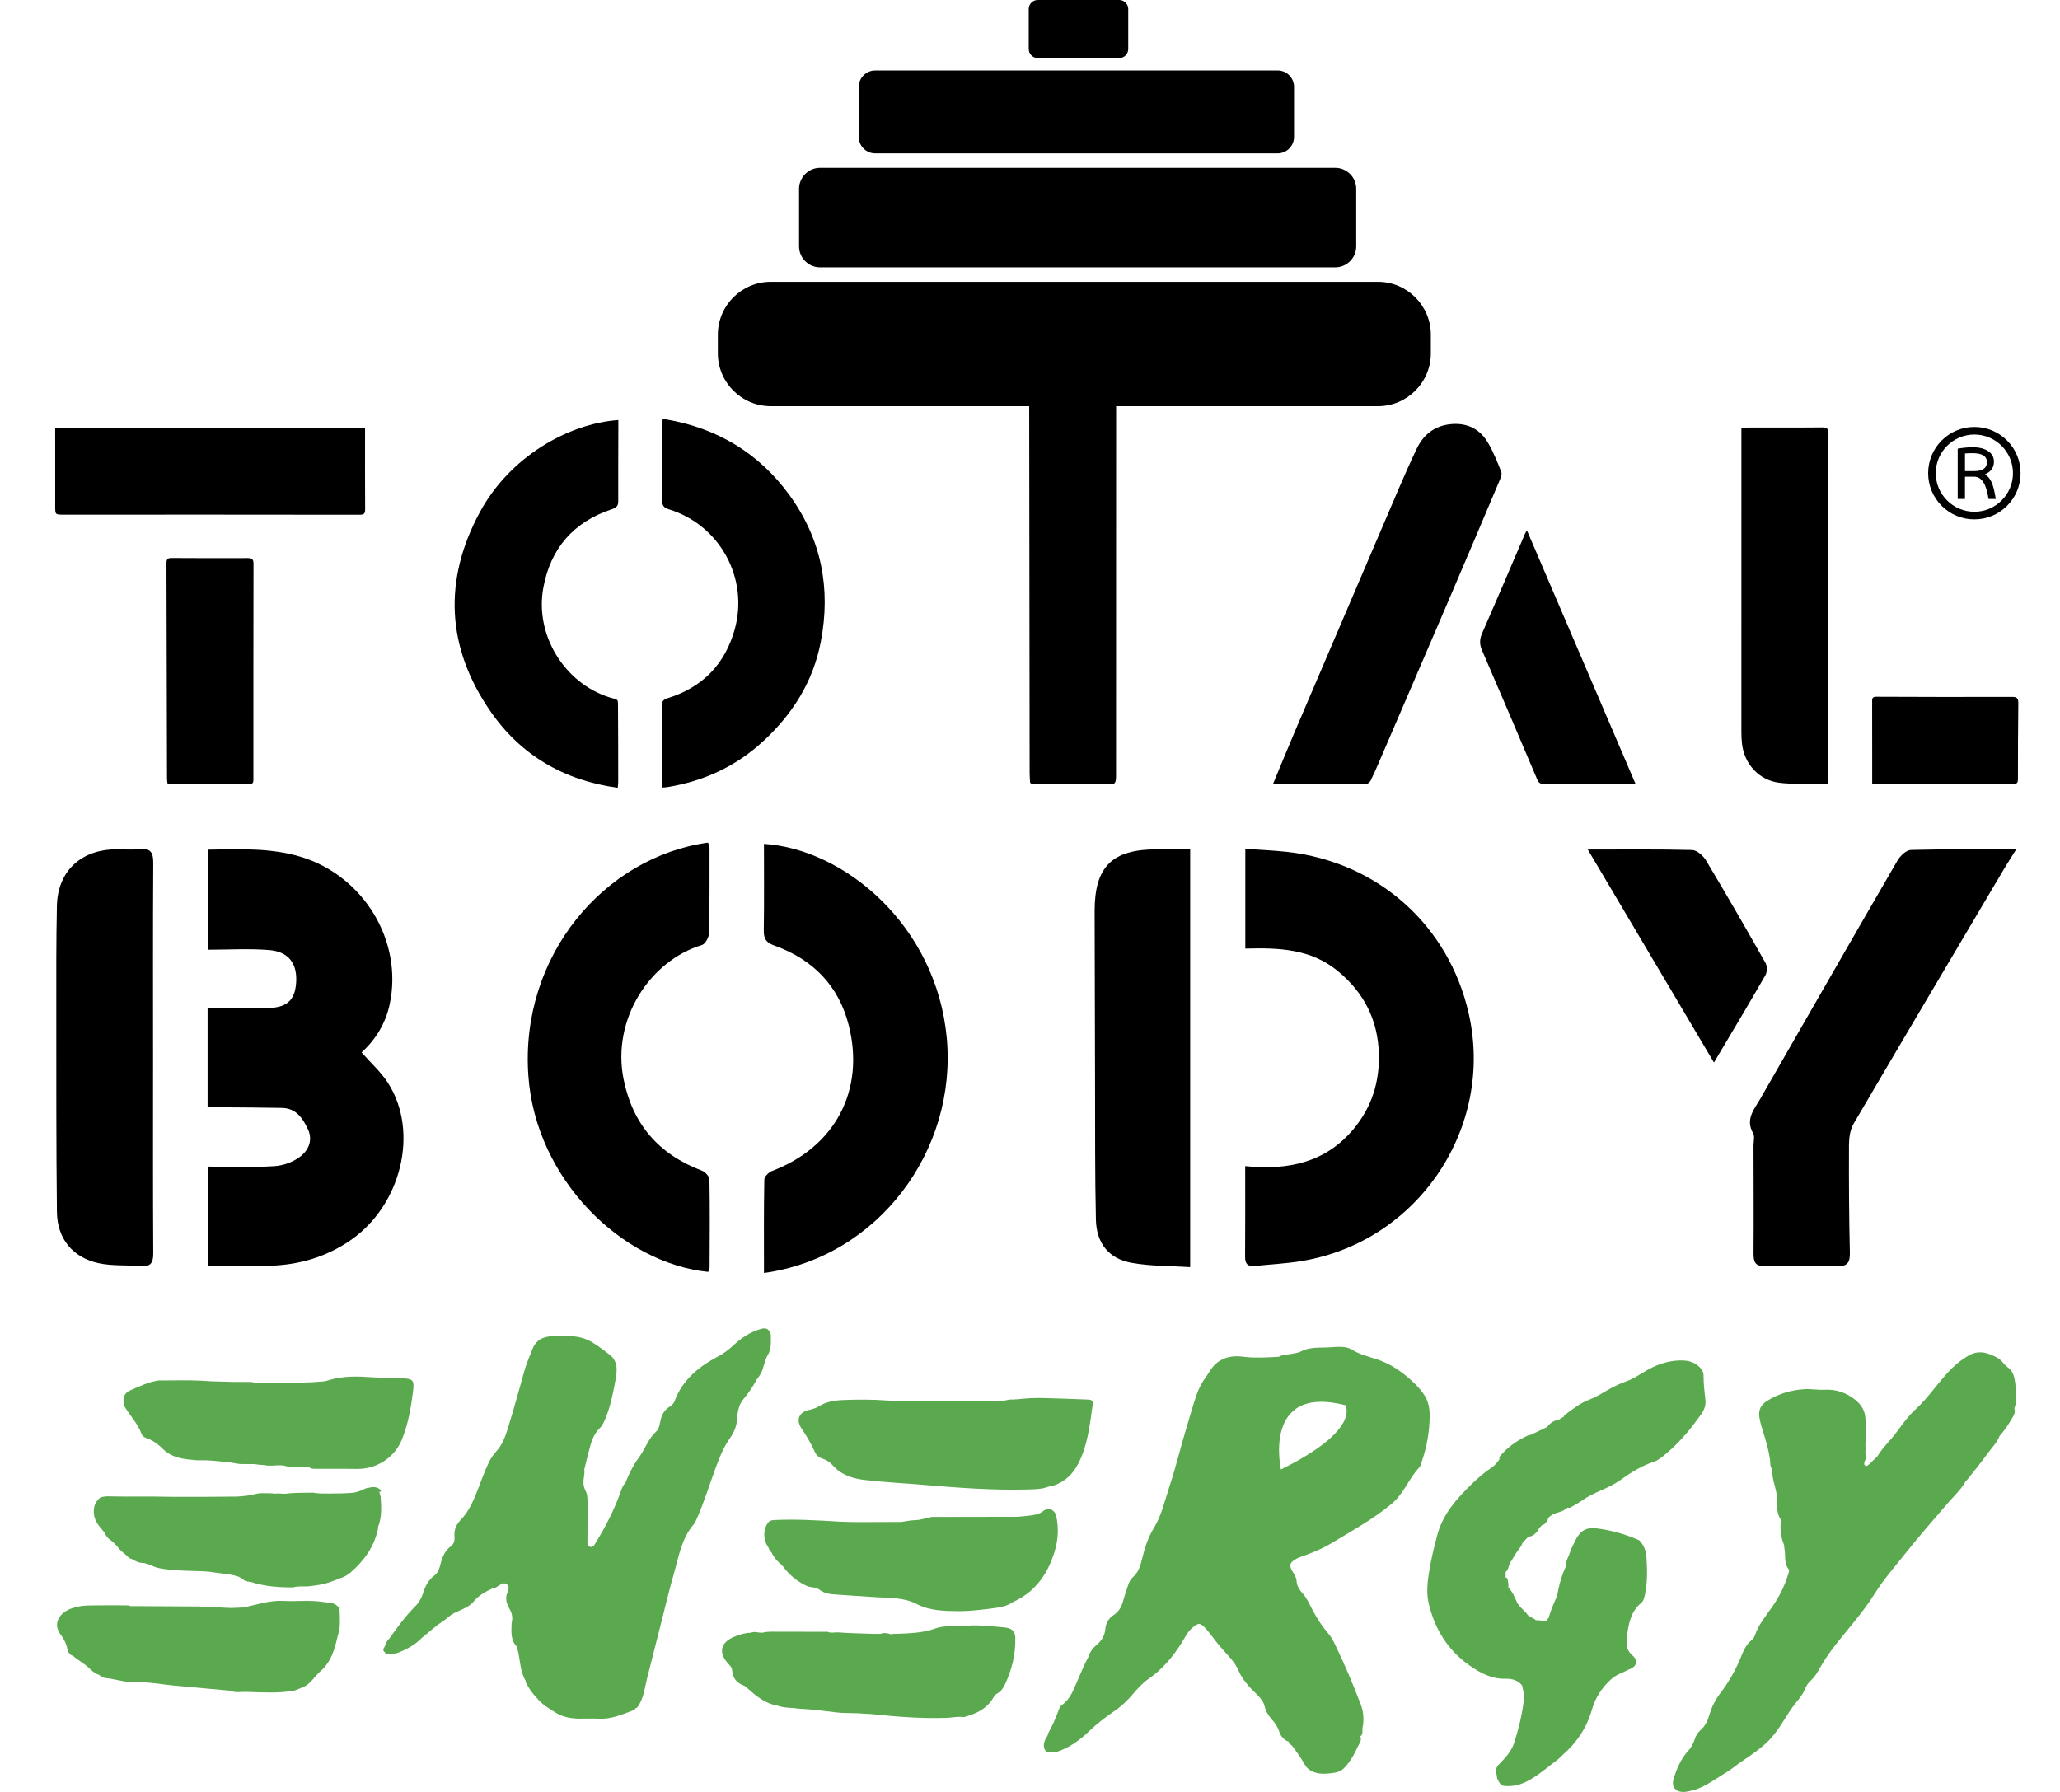
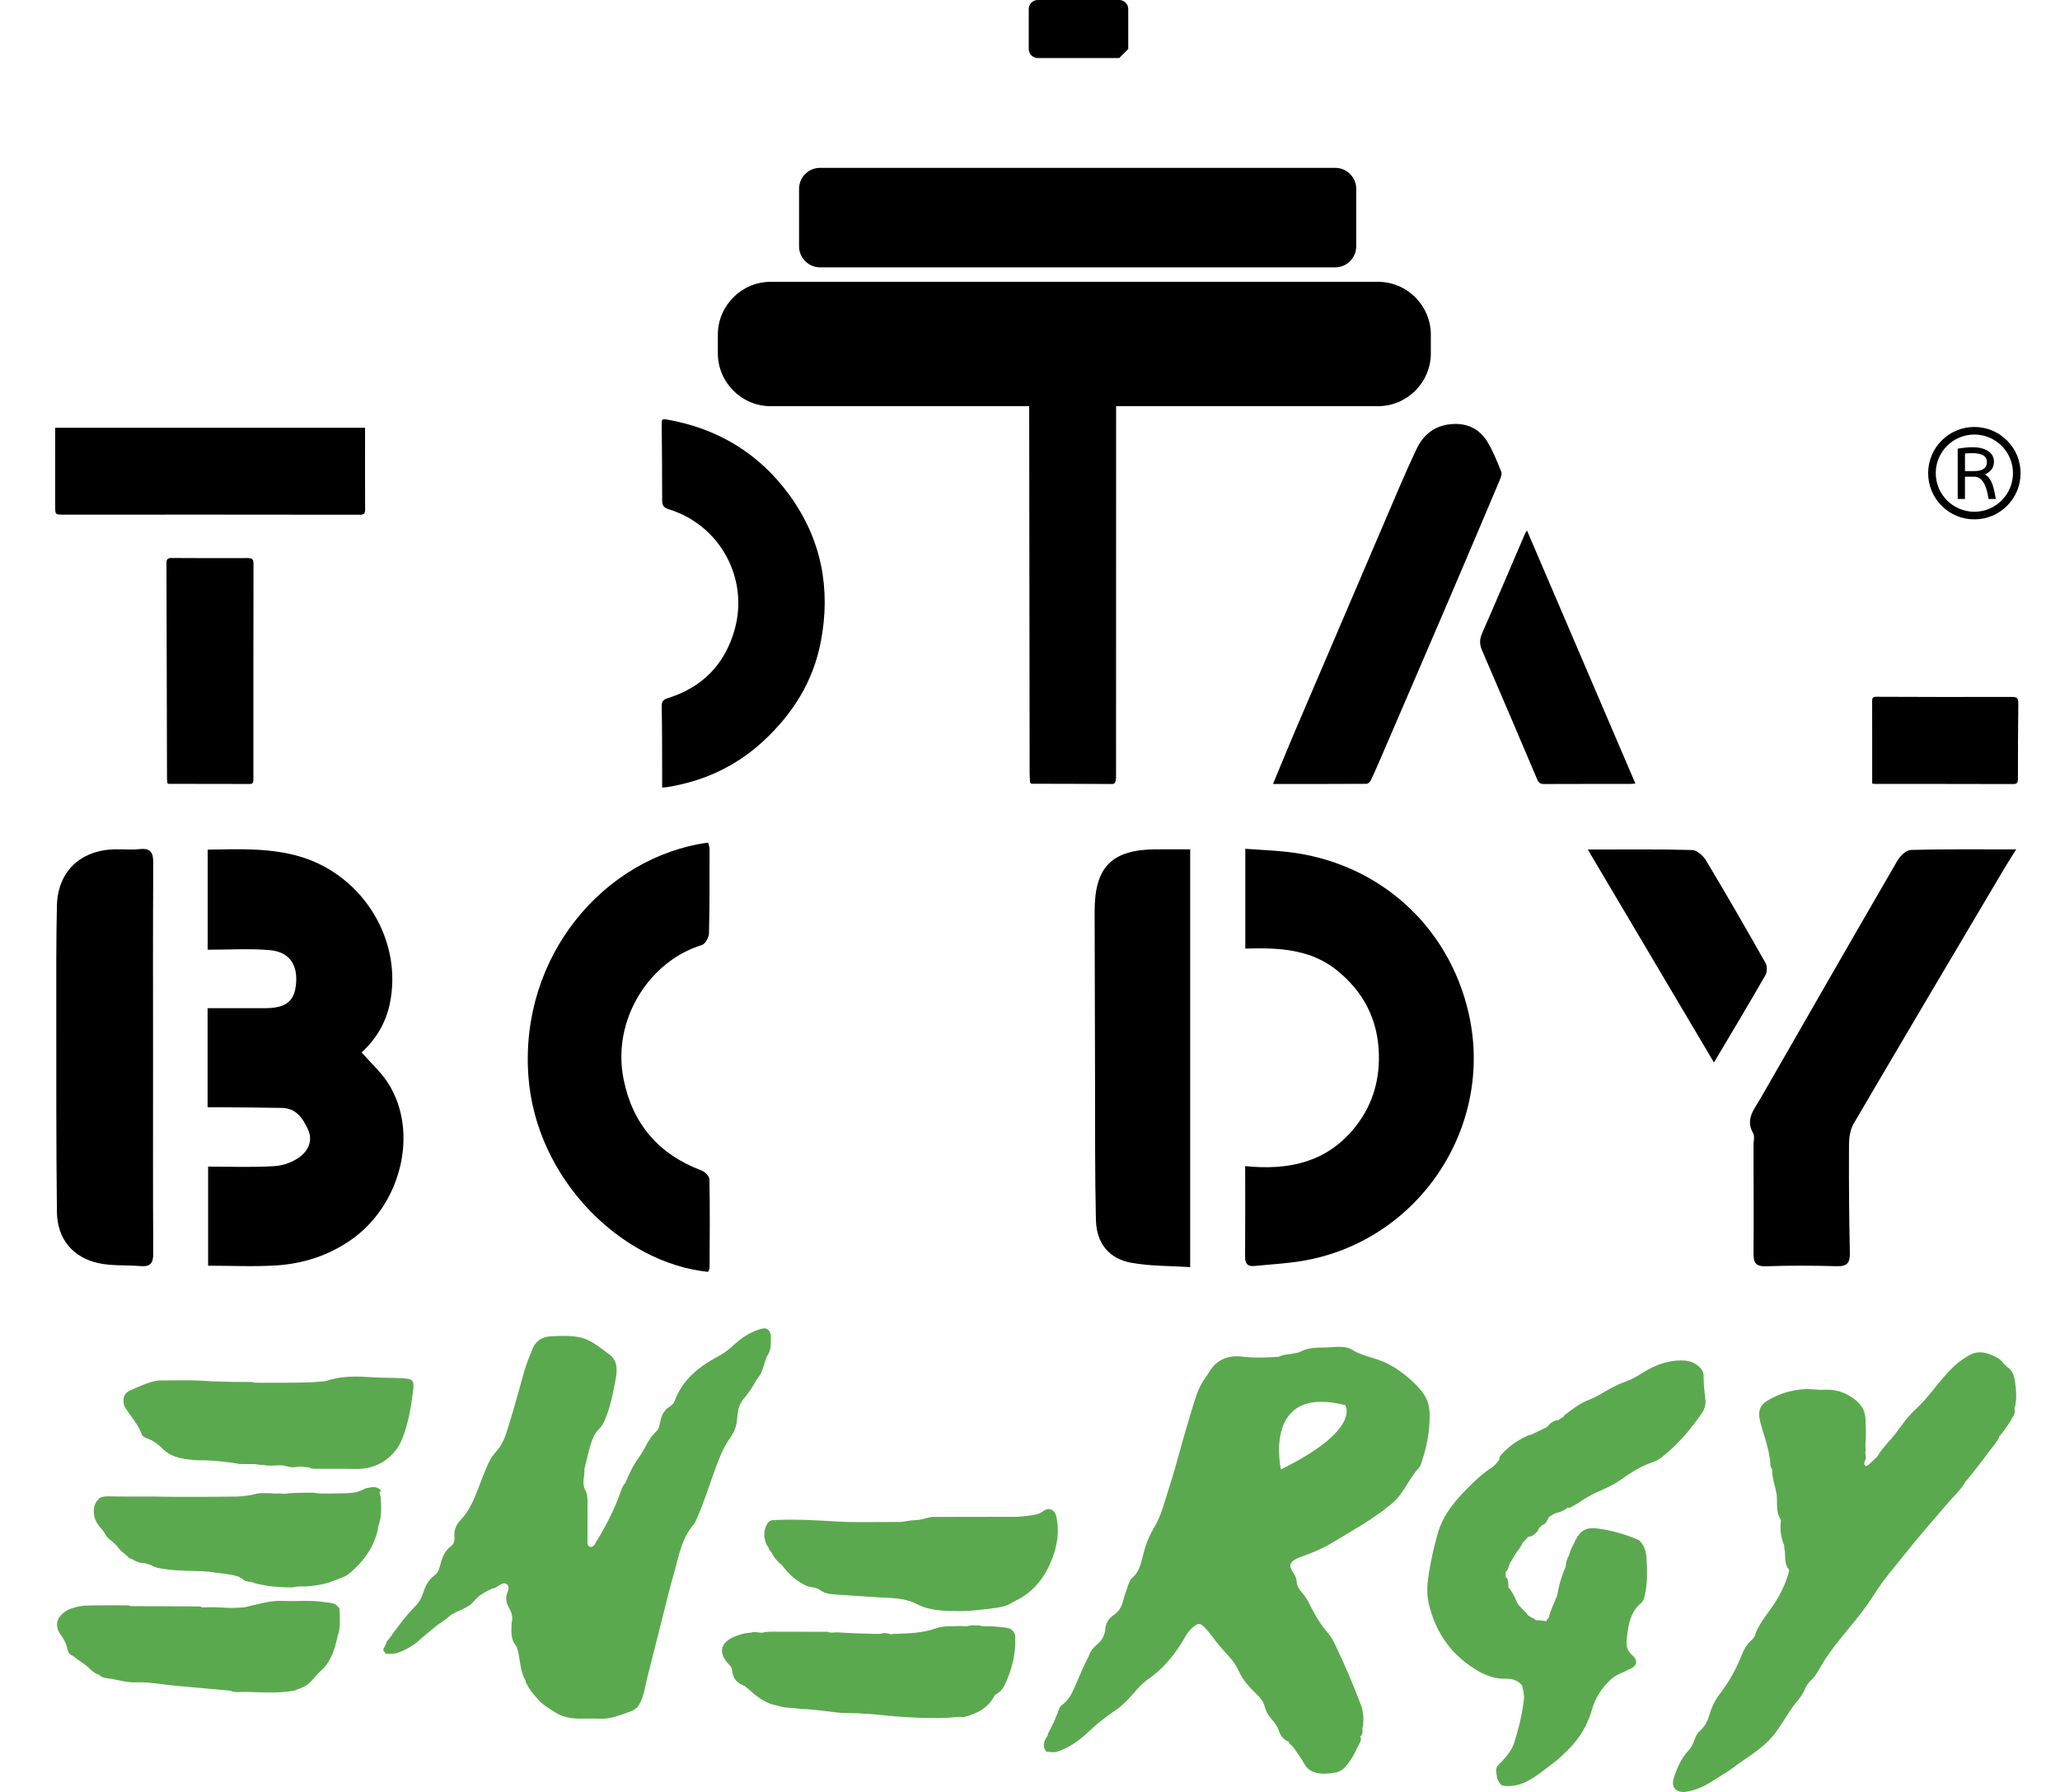
<svg xmlns="http://www.w3.org/2000/svg" id="Livello_1" x="0px" y="0px" viewBox="0 0 1177 1024" style="enable-background:new 0 0 1177 1024;" xml:space="preserve">
  <style type="text/css">	.st0{fill:#5BA94E;}</style>
  <g>
    <g>
      <path d="M118.67,485.51c18.59-0.32,35.97-1.06,53.03,4.05c36.05,10.81,58.77,48.25,50.91,84.48   c-2.36,10.86-7.97,19.99-16.01,27.33c5.29,6.05,11.16,11.28,15.22,17.67c17.68,27.83,7.47,69.58-21.49,89.63   c-12.74,8.82-27.11,13.41-42.35,14.41c-12.66,0.82-25.41,0.17-39.08,0.17c0-18.72,0-37.17,0-56.63c12.59,0,25.29,0.55,37.9-0.26   c5.22-0.33,11.12-2.5,15.14-5.77c4.21-3.42,6.95-8.95,4.02-15.26c-3.04-6.53-6.83-12.06-14.88-12.24   c-11.56-0.25-23.13-0.26-34.69-0.36c-2.52-0.02-5.05,0-7.78,0c0-19.1,0-37.41,0-56.64c11.35,0,22.12,0.01,32.88,0   c12.03-0.02,16.92-4,17.7-14.39c0.82-10.88-4.15-17.89-15.3-18.8c-11.46-0.94-23.06-0.21-35.23-0.21   C118.67,523.15,118.67,504.69,118.67,485.51z" />
      <path d="M711.45,666.35c24.43,2.48,45.93-1.95,61.99-21.29c10.26-12.36,14.78-26.63,14.4-42.59   c-0.47-19.65-8.61-35.48-23.73-47.81c-15.15-12.35-33.28-13.19-52.59-12.61c0-9.63,0-18.74,0-27.84c0-9.2,0-18.39,0-29.18   c8.2,0.59,16.06,0.9,23.85,1.76c51.82,5.72,92.38,41.89,103.81,92.43c14.73,65.1-28.87,130.11-94.95,141.28   c-9.04,1.53-18.26,1.97-27.39,2.91c-3.88,0.4-5.48-1.17-5.45-5.23C711.53,701.43,711.45,684.67,711.45,666.35z" />
-       <path d="M436.5,727.4c0-18.07-0.13-35.74,0.2-53.4c0.03-1.71,2.59-4.19,4.51-4.92c35.85-13.62,53.17-46,43.71-83.27   c-5.77-22.74-20.65-37.69-42.54-45.51c-4.67-1.67-6.07-3.87-5.99-8.62c0.26-16.48,0.1-32.96,0.1-49.48   c46.51,3.04,98.56,47.08,104.45,110.91C546.88,657.39,501.85,718.36,436.5,727.4z" />
      <path d="M404.62,726.78c-49.46-5.03-98.49-52.92-102.73-111.96c-4.94-68.84,43.6-125.24,102.69-133.34   c0.28,1.2,0.82,2.46,0.82,3.71c0,16.06,0.09,32.12-0.32,48.17c-0.06,2.33-2.14,6.08-4.05,6.66c-29.56,8.9-51.64,42.29-44.74,76.67   c5.16,25.73,20.18,43,44.72,52.24c1.88,0.71,4.3,3.3,4.34,5.05c0.3,16.76,0.16,33.52,0.08,50.29   C405.43,725.12,404.9,725.98,404.62,726.78z" />
      <path d="M680.02,485.32c0,79.69,0,158.43,0,238.73c-11.44-0.75-22.78-0.47-33.7-2.48c-12.82-2.36-19.85-11.21-20.16-24.55   c-0.6-25.94-0.41-51.89-0.49-77.84c-0.11-32.8-0.2-65.59-0.24-98.39c-0.04-25.57,9.93-35.47,35.59-35.47   C667.11,485.32,673.21,485.32,680.02,485.32z" />
      <path d="M87.45,605.13c0,37.05-0.11,74.11,0.11,111.16c0.03,5.67-1.79,7.65-7.32,7.18c-7.95-0.68-16.16,0.01-23.87-1.66   c-14.87-3.21-23.68-14-23.85-29.3c-0.44-38.23-0.34-76.47-0.36-114.7c-0.01-20.06-0.09-40.13,0.35-60.18   c0.42-19.24,13.01-31.56,32.32-32.28c4.95-0.18,9.96,0.39,14.86-0.14c6.5-0.71,7.91,2.04,7.87,8.04   C87.33,530.55,87.45,567.84,87.45,605.13z" />
      <path d="M907.2,485.44c21.01,0,40.3-0.24,59.58,0.27c2.75,0.07,6.34,3.23,7.95,5.92c11.62,19.4,22.92,38.99,34.04,58.68   c1,1.78,0.95,5.13-0.07,6.92c-9.48,16.5-19.27,32.81-29.41,49.91C955.43,566.86,931.75,526.88,907.2,485.44z" />
    </g>
    <path d="M1151.96,485.38c-2.81,4.51-4.93,7.76-6.9,11.09c-28.71,48.5-57.47,96.97-85.96,145.61c-2,3.42-2.64,8.06-2.66,12.14  c-0.1,20.54,0.03,41.08,0.5,61.61c0.14,5.87-1.58,7.88-7.56,7.71c-13.45-0.38-26.92-0.44-40.37,0.03  c-5.97,0.21-7.15-2.14-7.11-7.39c0.16-20.54,0.01-41.08-0.02-61.61c0-2.36,0.82-5.22-0.21-7c-4.61-8.01,0.61-13.65,4.11-19.75  c26.07-45.4,52.1-90.82,78.37-136.1c1.56-2.69,5.02-5.98,7.68-6.05C1111.33,485.14,1130.85,485.38,1151.96,485.38z" />
    <g>
      <path class="st0" d="M813.55,796.77c-1.92-2.86-4.27-5.33-6.78-7.63c-5.81-5.34-12.25-9.8-19.77-12.31   c-4.94-1.65-10.03-2.76-14.53-5.58c-2.07-1.3-4.5-1.6-6.95-1.64c-2.9-0.05-5.79,0.36-8.67,0.39c-4.73,0.04-9.4,0.04-13.72,2.32   c-1.17,0.62-2.48,0.75-3.75,1.06c-2.9,0.69-6,0.44-8.73,1.89c-0.12,0.14-0.24,0.15-0.38,0.03c-6.8,0.42-13.65,0.78-20.38-0.08   c-8-1.03-14.63,1.6-18.79,8.46c-0.68,1.11-1.39,2.2-2.17,3.26c-2.39,3.26-4.17,6.8-5.47,10.65c-1.83,5.42-3.34,10.93-5.01,16.39   c-3.59,11.69-6.37,23.61-10.21,35.22c-2.67,8.08-4.49,16.57-8.94,23.89c-3.37,5.53-5.25,11.4-6.74,17.56   c-0.97,4-2.11,7.93-5.48,10.8c-1.47,1.25-2.09,3.15-2.74,4.96c-1.08,3.02-1.99,6.1-2.88,9.18c-0.87,3.02-2.48,5.49-5.09,7.22   c-2.88,1.91-4.5,4.49-4.81,7.92c-0.31,3.57-1.81,6.47-4.58,8.81c-2.23,1.89-4.15,4.09-4.99,7.01c-2.54,4.55-4.36,9.42-6.5,14.15   c-2.2,4.88-3.89,10.12-8.59,13.45c-0.89,0.63-1.51,1.62-1.89,2.67c-1.73,4.8-3.78,9.46-6.28,13.92c0.1,0.42-0.13,0.84-0.34,1.26   c-2.25,3.03-2.92,7.07-0.23,9.06c0.32-0.02,0.65-0.02,0.98,0c0.05,0.01,0.11,0.02,0.16,0.03c1.4,0.21,2.8,0.15,4.2,0.07   c7.42-2.34,13.61-6.92,19.02-12.13c4.29-4.13,8.93-7.59,13.72-10.97c4.32-2.83,7.98-6.37,11.3-10.3c2.59-3.07,5.31-6.05,8.63-8.35   c7.72-5.35,13.65-12.3,18.67-20.15c1.88-2.94,3.27-6.21,5.92-8.66c3.84-3.56,5.06-3.57,8.53,0.42c2.57,2.95,4.77,6.18,7.27,9.19   c3.88,4.69,8.68,8.77,11.12,14.5c1.37,3.22,3.38,5.89,5.57,8.5c1.62,1.92,3.5,3.59,5.25,5.39c1.77,1.82,3.39,3.8,4,6.28   c0.7,2.81,1.97,5.23,3.91,7.34c2.04,2.23,3.69,4.65,4.62,7.64c0.64,2.07,2.24,3.76,4.16,4.98c0.28,0.07,0.57,0.13,0.86,0.15   c0.01,0.01,0.02,0.01,0.04,0.02c0.43,1.42,1.87,2.1,2.7,3.24c2.35,3.22,4.67,6.42,6.61,9.93c3.21,5.79,10.61,6.08,17.85,4.64   c2.39-0.47,4.24-1.81,5.89-3.76c2.81-3.32,4.9-7.04,6.62-10.93c0.8-1.81,2.63-3.67,1.37-6.05c0.09,0.03,0.2,0.04,0.33,0.05   c1.76-1.68,0.46-4.03,1.28-5.92c0.57-4.14,0.27-8.19-1.23-12.13c-4.34-11.44-9.1-22.71-14.41-33.73c-1.14-2.36-2.27-4.7-3.99-6.7   c-3.56-4.12-6.52-8.62-9.07-13.44c-1.74-3.27-3.17-6.78-5.65-9.56c-1.93-2.17-3.43-4.32-3.6-7.35c-0.1-1.79-1.09-3.42-2.08-4.95   c-2.39-3.73-1.93-5.48,1.99-7.64c0.97-0.54,2.02-0.89,3.06-1.26c5.58-1.98,11.06-4.16,16.2-7.17c5.71-3.35,11.38-6.78,17.03-10.22   c6.32-3.86,12.44-8.01,18.18-12.78c6.91-5.75,9.76-14.37,15.71-20.72c0.8-0.86,1.06-2.15,1.45-3.29   c2.89-8.5,4.49-17.18,4.54-26.22C816.89,804.45,816.04,800.48,813.55,796.77z M731.86,839.68c0,0-10.84-48.78,36.74-36.74   C768.6,802.94,778.23,816.79,731.86,839.68z" />
      <path class="st0" d="M80.88,819.38c0.51,1.39,1.82,2.07,3.19,2.55c3.67,1.31,6.63,3.67,9.35,6.38c5.46,5.12,12.42,5.56,19.33,6.15   c1.69,0.03,3.39-0.02,5.09,0c1.18,0.09,2.37,0.15,3.55,0.2c3.14,0.28,6.28,0.64,9.42,0.92c2.08,0.32,4.16,0.68,6.25,0.99   c1.76,0.01,3.52,0.03,5.28,0.04c0.97,0,1.94,0.01,2.9,0.01c1.95,0.25,3.89,0.5,5.85,0.6c0.35,0.09,0.71,0.15,1.07,0.18   c1.98,0.24,3.97,0.05,5.96-0.04c0.61,0,1.21-0.02,1.82-0.04c0.79,0.01,1.58,0.05,2.37,0.18c1.04,0.37,2.14,0.47,3.19,0.73   c2.96,0.74,5.94-0.79,8.88,0.16c0.76,0.01,1.51,0.02,2.27,0.03c1.17,1.05,2.61,0.88,4,0.89c7.67,0.08,15.35-0.06,23.02,0.07   c12.48,0.21,22.07-7.33,25.88-16.6c3.65-8.92,5.26-18.27,6.44-27.72c0.83-6.68-0.02-7.2-6.8-7.55   c-5.56-0.29-11.14-0.12-16.68-0.52c-8.03-0.58-15.98-0.78-23.82,1.41c-1.21,0.43-2.44,0.73-3.69,0.94   c-2.2,0.18-4.4,0.36-6.61,0.51c-0.82,0.02-1.64,0.04-2.46,0.07c-8.87,0.31-17.76,0.19-26.64,0.21c-1.34-0.01-2.69-0.03-4.03-0.03   c-0.38,0-0.75-0.25-1.12-0.39c-3.61-0.02-7.23-0.04-10.84-0.06c-3.95-0.09-7.89-0.21-11.84-0.32c-2.35-0.16-4.71-0.31-7.06-0.41   c-7.91-0.34-15.84-0.08-23.77-0.09c-5.69,0.78-10.82,3.31-15.96,5.54c-4.07,1.76-4.85,4.82-3.61,9.24   C74.28,808.89,78.68,813.44,80.88,819.38z" />
      <path class="st0" d="M969.56,811.43c2.14-2.94,4.73-5.77,4.9-9.75c0-0.36,0-0.72-0.01-1.08c-0.55-4.95-1.11-9.89-1.12-14.88   c0-1.63-0.85-3.07-2.01-4.26c-2.5-2.57-5.58-3.82-9.11-4.02c-6.25-0.36-12.08,1.11-17.74,3.73c-5.38,2.49-10.06,6.39-15.64,8.3   c-5.2,1.78-9.8,4.52-14.46,7.24c-1.91,1.11-3.84,2.14-5.92,2.91c-5.53,2.03-10.07,5.66-14.7,9.14c-0.1,0.34-0.24,0.64-0.38,0.92   c-1.07,0.42-2.02,1.03-2.86,1.82c-0.2,0.01-0.4,0.01-0.61-0.01c-2.21,0.35-3.92,1.52-5.35,3.17c-0.12,0.23-0.29,0.47-0.48,0.71   c-3.17,1.52-6.34,3.04-9.51,4.56c-0.28,0.02-0.56,0.02-0.81,0c-6.48,2.86-12.21,6.75-16.77,12.24c-0.32,0.39-0.33,0.92-0.28,1.43   c0.02,0.07,0.04,0.14,0.06,0.21c-1.26,1.93-2.77,3.69-4.67,4.94c-3.96,2.6-7.5,5.67-10.88,8.95   c-8.61,8.36-16.63,17.12-19.92,29.13c-1.94,7.05-3.6,14.15-4.76,21.37c-0.96,5.97-1.63,11.99-0.26,17.89   c3.41,14.66,10.88,26.82,23.33,35.57c6.18,4.35,12.73,7.84,20.71,7.61c3.55-0.1,6.96,0.84,9.37,3.85c0.5,2.63,1.34,5.12,1.02,7.95   c-0.97,8.59-3.03,16.91-5.66,25.11c-1.7,4.82-5.08,8.44-8.57,11.97c0,0,0,0,0,0c0,0,0,0,0,0c-2.15,1.93-1.75,4.33-1.22,6.75   c-0.02,1.67,0.97,2.9,1.78,4.22c1.09,1.53,2.75,1.44,4.33,1.48c4.95,0.12,9.33-1.51,13.56-4.06c5.49-3.3,10.28-7.51,15.38-11.31   c0.87-0.83,1.71-1.69,2.61-2.48c8.06-7.07,13.74-15.54,16.72-26.01c1.9-6.66,5.63-12.44,10.98-17.26   c3.04-2.74,6.71-3.64,10.01-5.51c0,0,0,0,0,0c0,0,0,0,0,0c4.52-1.49,5.6-4.97,2.13-8c-2.93-2.56-3.83-5.44-3.25-9.07   c0.13-0.79,0.06-1.61,0.16-2.4c0.88-6.94,2.18-13.66,8.01-18.51c1.48-1.23,1.85-3.26,2.25-5.15c1.45-6.95,1.24-13.96,0.8-20.97   c-0.23-3.69-1.48-7.04-4.16-9.73c-7.81-3.45-15.95-5.77-24.42-6.79c-5.7-0.69-9.12,1.25-11.73,6.28   c-1.01,1.94-1.92,3.94-2.87,5.91c-0.41,1.15-0.81,2.3-1.22,3.45c-1.01,1.94-1.63,3.99-1.79,6.18c0.08,0.18,0.05,0.34-0.11,0.46   c-2.26,5.08-3.76,10.37-4.67,15.84c0.08,0.17,0.04,0.3-0.11,0.41c-1.76,4.14-3.63,8.24-4.81,12.6l-0.02,0.04   c-0.47,0.61-1.24,1.06-1.31,1.9c0-0.01-0.01-0.01-0.01-0.01c-1.97-0.43-3.98-0.49-5.98-0.62c-1.62-1.58-4.25-1.79-5.38-4.01   c-1.88-2.02-4.1-3.74-5.42-6.25l0.02,0.03c-1.32-2.98-2.61-5.98-4.81-8.45l0.01,0.01c-0.06-0.14-0.12-0.22-0.2-0.24   c0.41-1.53-0.19-2.98-0.37-4.47c-0.1-0.28-0.23-0.54-0.42-0.78c-0.22-0.12-0.45-0.16-0.69-0.1c0-1.09,0.01-2.18,0.01-3.27   c0.04-0.02,0.07-0.05,0.11-0.07c1.89-1.66,1.56-4.45,3.17-6.26c0.43-0.72,0.86-1.44,1.28-2.16c1.3-2.55,3.33-4.6,4.69-7.11   c0.09-0.32,0.2-0.64,0.31-0.94c1.09-1.16,2.19-2.33,3.28-3.49c0.17-0.06,0.34-0.13,0.53-0.18c1.5-0.06,2.61-0.88,3.64-1.84   c0.92-0.85,1.69-1.81,2.11-3.01c0.6-0.61,1.2-1.21,1.81-1.82c1.08-0.01,1.6-0.82,2.2-1.52c0.49-0.78,0.99-1.55,1.31-2.42   c0.1-0.18,0.22-0.35,0.33-0.52c1.53-1.29,3.27-2.16,5.27-2.67c1.99-0.51,3.86-1.41,5.43-2.82c0.06,0.06,0.12,0.11,0.18,0.14   c1.59,0.28,2.56-1.05,3.85-1.52c1.47-0.86,2.92-1.77,4.31-2.74c6.76-4.75,14.96-6.73,21.73-11.57c5.92-4.24,12.1-8.17,19.18-10.47   c2.43-0.79,4.48-2.56,6.52-4.24C958.37,825.31,964.31,818.67,969.56,811.43z" />
      <path class="st0" d="M217.46,855.09c-0.01-0.14-0.09-0.27-0.21-0.4c-0.01-0.12-0.02-0.24-0.03-0.36c-0.05-0.51-0.19-1-0.41-1.46   c-0.07-0.1-0.14-0.19-0.2-0.28c0.5-0.28,1.56-0.18,0.82-1.12c-1.35-1.7-4.2-2.14-6.57-1.33c-0.61,0.06-1.23,0.17-1.88,0.34   c-2.45,1.25-4.96,2.29-7.73,2.55c-2.13,0.16-4.25,0.27-6.38,0.33c-1.95-0.04-3.9,0.03-5.84,0.08c-2.12,0-4.25-0.02-6.37-0.05   c-1.23-0.08-2.46-0.22-3.68-0.45c-5.41,0.11-10.84-0.11-16.22,0.65c0,0,0,0,0,0c0,0,0,0,0,0c-1.41-0.07-2.82-0.14-4.23-0.21   c-0.19,0.03-0.37,0.05-0.56,0.08c-0.19,0.01-0.39,0.02-0.59,0.02c-0.67-0.04-1.35-0.09-2.02-0.15c-1.2-0.11-2.4-0.12-3.58-0.06   c-1.97-0.09-3.91-0.07-5.77,0.42c-3.5,0.94-7.02,1.27-10.55,1.48c-12.21,0.17-24.43,0.18-36.65,0.15   c-7.68-0.18-15.37-0.22-23.04-0.15c-4.76,0.04-9.52-0.07-14.28-0.13c-0.89-0.01-1.72,0.06-2.49,0.26   c-1.23,0.1-2.15,0.58-2.74,1.49c-0.21,0.2-0.42,0.43-0.62,0.67c-0.99,1.04-1.47,2.33-1.81,3.69c-0.86,4.52,0.51,8.35,3.52,11.72   c1.11,1.24,2.19,2.54,2.96,4.05c1.06,2.37,3.57,3.3,5.14,5.17c0.49,0.46,0.97,0.94,1.45,1.41c1.29,1.89,2.95,3.4,4.77,4.76   c0.66,0.64,1.33,1.27,2.01,1.88c0.26,0.17,0.52,0.33,0.81,0.46c0.3,0.1,0.61,0.2,0.91,0.29c2.06,1.34,4.28,2.31,6.91,2.26   c0.03,0,0.06,0,0.09,0c1.27,0.4,2.55,0.8,3.82,1.18c3.36,1.96,7.2,2.17,10.94,2.65c1.5,0.19,3,0.3,4.5,0.36   c5.8,0.41,11.66,0.29,17.47,0.73c0.16,0.02,0.32,0.04,0.47,0.07c2.49,0.42,5.01,0.67,7.52,0.98c0.77,0.11,1.54,0.21,2.31,0.3   c2.13,0.31,4.25,0.7,6.32,1.33c1.12,0.43,2.19,1.02,3.2,1.85c0.7,0.57,1.49,0.94,2.39,1.06c0.92,0.13,1.83,0.3,2.73,0.49   c0.63,0.24,1.27,0.47,1.92,0.64c6.3,1.66,12.74,2.22,19.24,2.28c0.77-0.01,1.54-0.01,2.31-0.02c0.91-0.27,1.83-0.4,2.75-0.47   c0.56-0.01,1.12-0.03,1.69-0.06c1.58-0.01,3.17,0.07,4.75-0.11c4.7-0.53,9.33-1.23,13.64-3.03c1.31-0.45,2.62-0.94,3.92-1.51   c2.26-0.64,4.25-1.81,5.99-3.31c7.67-6.62,13.38-14.51,15.61-24.59c0.12-0.53,0.11-1.09,0.18-1.63   C218.25,866.81,217.86,860.94,217.46,855.09z" />
      <path class="st0" d="M421.15,810.85c0.27-4.16,0.91-8.22,3.74-11.52c3.03-3.51,5.47-7.4,7.7-11.43c0.9-0.96,1.54-2.07,2.17-3.23   c1.79-3.28,1.96-7.22,3.89-10.33c2.36-3.81,1.69-7.8,1.72-11.81c-1.02-3.18-2.49-4.04-5.77-3.11c-6.11,1.74-11.24,5.26-15.79,9.52   c-2.6,2.43-5.33,4.44-8.46,6.11c-10.92,5.81-20.29,13.21-24.82,25.32c-0.54,1.43-1.51,2.62-2.85,3.4   c-2.67,1.55-4.16,3.92-5.03,6.82c-0.75,2.48-0.72,5.56-2.61,7.28c-4.65,4.2-6.45,10.13-9.94,14.88c-3.4,4.64-5.74,9.51-7.83,14.68   c-1.25,1.23-1.9,2.84-2.45,4.42c-3.61,10.39-8.58,20.11-14.33,29.46c-0.81,1.31-1.43,2.97-3.22,2.6c-1.92-0.4-1.62-2.28-1.62-3.75   c0-7.12,0.05-14.25,0.04-21.37c0-2.41-0.02-4.86-1.19-7.05c-1.3-2.44-1.31-5.01-0.89-7.61c0.24-1.49,0.43-2.97,0.24-4.48   c0,0,0,0,0,0c0.77-3.11,1.49-6.23,2.31-9.33c1.36-5.12,2.42-10.35,6.54-14.26c1.12-1.06,1.92-2.57,2.57-4.01   c3.28-7.26,4.81-15.05,6.27-22.8c1.07-5.7,1.99-11.69-4.02-15.75c-1.15-0.78-2.2-1.72-3.33-2.54c-3.63-2.66-7.35-5.29-11.7-6.48   c-5.45-1.49-11.1-1.12-16.71-0.95c-5.48,0.16-9.55,2.15-11.67,7.61c-1.56,4.01-3.3,7.96-4.47,12.11   c-2.87,10.11-5.58,20.27-8.68,30.31c-1.67,5.42-3.18,11.06-7.09,15.43c-1.83,2.05-3.4,4.19-4.57,6.64   c-2.41,5.07-4.29,10.36-6.32,15.59c-2.43,6.26-5.06,12.45-9.84,17.4c-2.5,2.58-3.75,5.57-3.48,9.24c0.15,2.11-0.05,4.21-2.02,5.68   c-3.3,2.47-4.88,5.97-5.86,9.86c-0.64,2.52-1.29,5.19-3.52,6.82c-3.52,2.57-5.3,6.15-6.54,10.15c-0.87,2.81-2.29,5.31-4.38,7.41   c-5.7,5.71-10.39,12.22-15.07,18.74c-0.96,0.77-1.46,1.82-1.78,2.97c0,0,0,0,0,0c0,0,0,0,0,0c-0.33,0.66-0.66,1.31-1,1.97   c-0.66,0.81-0.58,1.63-0.02,2.45c0.16,0,0.31-0.01,0.47-0.01c-0.15,0.92,0.62,1.12,1.22,1.12c2.08-0.03,4.16,0.16,6.23-0.62   c5.12-1.94,9.8-4.52,13.63-8.49c3.05-2.52,6.11-5.05,9.16-7.57c0,0,0,0,0,0c2.75-1.6,5.17-3.64,7.64-5.62   c4.21-2.69,9.46-3.55,12.88-7.67c2.83-3.42,6.66-5.57,10.67-7.38c0,0,0,0,0,0c0,0,0,0,0,0c1.52,0.03,2.59-1.01,3.74-1.72   c1.45-0.89,2.99-1.75,4.44-0.67c1.63,1.22,1.06,3.13,0.38,4.67c-1.52,3.43-0.39,6.64,1.21,9.44c1.58,2.75,1.9,5.32,1.14,8.22   c0,0,0.02-0.01,0.02-0.01c-0.1,4.66-0.71,9.43,2.9,13.28c0,0,0,0,0,0c2.17,6.25,1.53,13.21,4.9,19.15   c0.66,0.36-0.2,1.66,0.74,1.85c1.38,3.21,3.53,5.89,5.9,8.41l0,0c2.86,3.59,6.77,5.87,10.55,8.26c4.23,2.68,9.01,3.49,13.96,3.51   c3.71,0.01,7.42-0.15,11.12,0.04c6.51,0.33,12.33-2.11,18.21-4.31c0.88-0.33,2.09-0.63,2.58-1.7c0.01,0,0.02,0,0.02,0   c0.29-0.02,0.56-0.11,0.8-0.28c3.79-4.88,4.29-10.98,5.69-16.61c2.7-10.79,5.49-21.55,8.2-32.33c2.29-9.13,4.47-18.3,7.07-27.34   c2.83-9.84,4.34-20.26,11.41-28.44c0.77-0.88,1.22-2.07,1.71-3.16c4.22-9.44,7.22-19.34,10.78-29.02   c2.15-5.84,4.43-11.7,8.01-16.76C419.37,818.61,420.88,815.05,421.15,810.85z M324.49,964.02c-0.14-0.07-0.28-0.16-0.4-0.29   C324.21,963.84,324.35,963.93,324.49,964.02z M294.57,936.66c0.03-0.01,0.06-0.02,0.09-0.04c-0.01,0.02-0.02,0.05-0.03,0.07   c0,0,0,0,0,0c0,0,0,0,0,0C294.61,936.69,294.59,936.67,294.57,936.66z" />
      <path class="st0" d="M1151.32,789.58c-0.46-3.22-1.36-6.48-4.45-8.45c-0.65-0.6-1.29-1.19-1.93-1.79c0,0,0,0,0,0c0,0,0,0,0,0   c-1.99-3.02-5.24-4.38-8.32-5.56c-3.88-1.5-7.91-1.49-11.83,0.8c-3.41,1.98-6.47,4.29-9.28,7.03   c-7.68,7.47-13.29,16.75-21.29,23.97c-6.1,5.51-9.96,13-15.7,18.88c-2.06,2.54-4.3,4.95-5.91,7.83c0,0,0,0,0,0   c-1.37,1.31-2.75,2.61-4.12,3.92c-0.71,0.68-1.45,1.55-2.41,1.53c-1.38-0.82-0.98-1.89-0.52-3.08c1.27-1.93-0.37-4.08,0.45-6.04   c-0.25-1.89-0.25-3.78,0-5.68c0.25-3.97-0.04-7.92-0.15-11.88c-0.13-4.94-2.34-8.38-5.91-11.23c-5.1-4.06-10.89-6.05-17.49-5.7   c-3.78,0.2-7.63-0.54-11.35-0.33c-7.66,0.42-14.98,2.65-21.57,6.75c-3.48,2.16-5,5.31-4.28,9.47c0.45,2.57,1.1,5.07,1.91,7.55   c1.77,5.41,3.33,10.88,4.17,16.55c0.27,1.82-0.25,3.88,1.22,5.44l-0.01,0.02c-0.07,1.3,0.08,2.57,0.25,3.86   c0.54,4.19,2.31,8.14,2.46,12.37c0.15,4.19-0.38,8.46,2.02,12.28c0.21,0.33,0.28,0.77,0.23,1.17c-0.55,4.65-0.01,9.14,1.79,13.48   c0.27,0.64,0.08,1.41,0.23,2.08c0.88,3.93-0.43,8.3,2.43,11.84c0.54,0.67,0.16,1.48-0.07,2.28c-1.84,6.32-4.63,12.15-8.25,17.65   c-3.9,5.92-8.81,11.24-11.07,18.18c-0.37,1.13-1.32,2.02-2.22,2.82c-2.38,2.14-3.87,4.81-5.03,7.75   c-3.1,7.89-7.11,15.29-12.28,22.02c-2.85,3.72-4.96,7.76-6.26,12.25c-1.02,3.52-2.47,6.78-5.35,9.23   c-1.49,1.26-2.39,2.92-3.04,4.76c-0.84,2.37-1.83,4.7-3.57,6.57c-4.35,4.68-6.78,10.38-8.61,16.37c-1.35,4.41,1.16,7.51,5.83,7.43   c1.51-0.03,2.97-0.48,4.45-0.75c1.85-0.44,3.63-1.06,5.36-1.84c4.64-2.1,8.76-5.07,13.07-7.72c3.86-2.18,7.18-5.12,10.85-7.57   c5-3.33,9.93-6.74,14.28-10.95c6.71-6.5,10.37-15.19,16.2-22.32c1.88-2.3,3.84-4.67,4.96-7.5c0.8-2.01,1.95-3.72,3.54-5.16   c1.73-1.57,3-3.45,4.16-5.47c2.19-3.82,4.45-7.61,7.09-11.16c8.23-11.1,17.84-21.14,25.18-32.95   c4.76-7.66,10.74-14.45,16.35-21.51c8.11-10.21,16.63-20.05,25.16-29.91c3.51-4.07,7.58-7.75,10.29-12.49   c-0.01-0.06-0.02-0.11-0.03-0.17c0.25-0.14,0.5-0.28,0.66-0.49c4.02-5.09,8.2-10.07,11.95-15.34c2.39-3.37,5.49-6.29,6.98-10.27   c0.21-0.2,0.42-0.4,0.62-0.59c2.71-3.3,5.08-6.83,7.15-10.55c0.67-1.2,1.09-2.54,0.74-3.97c-0.37-1.09,0.59-1.94,0.56-2.97   C1152.27,798.06,1151.91,793.78,1151.32,789.58z" />
-       <path class="st0" d="M465.46,829.47c0.88,2.02,2.39,3.41,4.55,4.06c2.27,0.69,4.19,2.01,5.73,3.75   c4.97,5.63,11.53,7.64,18.65,8.45c11.15,1.27,22.35,1.83,33.52,2.77c19.59,1.65,39.17,3.15,58.84,2.62   c4.26-0.11,8.62-0.07,12.7-1.75c1.03,0.08,1.96-0.29,2.91-0.62c6.3-2.21,10.68-6.55,13.7-12.38c5.32-10.26,6.53-21.57,8.12-32.75   c0.5-3.49,0.03-3.79-3.44-3.92c-8.3-0.3-16.6-0.63-24.91-0.83c-4.98-0.12-9.96,0.16-14.91,0.76c-0.4-0.23-1.03,0.03-1.53,0.19   c-2.22-0.47-4.31,0.43-6.47,0.65c-0.16,0.12-0.32,0.2-0.49,0.26c0.16-0.07,0.33-0.16,0.49-0.26c-2.4,0.01-4.79,0.03-7.19,0.02   c-16.09-0.02-32.18-0.04-48.27-0.05c0,0,0,0,0,0c0,0,0,0,0,0c-3.61-0.05-7.23,0.09-10.82-0.18c-8.32-0.62-16.63-0.58-24.95-0.25   c-4.85,0.19-9.56,0.9-13.79,3.57c-1.71,1.08-3.64,1.66-5.61,2.07c-5.56,1.14-7.64,5.54-4.55,10.25   C460.6,820.28,463.37,824.67,465.46,829.47z M557.07,842.41c-0.03,0.16-0.09,0.29-0.18,0.36   C556.96,842.65,557.02,842.53,557.07,842.41z M575.13,808.57c0.21-0.02,0.43-0.05,0.64-0.07   C575.55,808.57,575.34,808.59,575.13,808.57z" />
      <path class="st0" d="M603.54,866.56c-0.85-3.97-4.39-5.45-7.52-3.06c-2.42,1.85-5.08,2.18-7.83,2.56   c-2.28,0.31-4.58,0.45-6.87,0.67c-16.25,0.03-32.5,0.05-48.75,0.08c0,0,0-0.02,0-0.03c-3.21,0.55-6.26,1.8-9.61,1.86   c-2.66,0.05-5.31,0.67-7.96,1.04c0,0,0,0,0,0c-4.11,0.02-8.22,0.07-12.33,0.05c-7.72-0.04-15.45,0.21-23.15-0.24   c-12.51-0.73-25-1.52-37.53-0.88c-1.41,0.07-2.52,0.51-3.32,1.68c-2.81,4.12-2.63,9.93,0.44,14.07c0.19,1.21,1.09,1.98,1.78,2.87   c0,0,0,0,0,0c1.39,2.97,3.58,5.27,6.06,7.34c0,0,0,0,0,0c0,0,0,0,0,0c3.66,5.02,8.18,8.98,13.86,11.62   c2.39,1.11,5.24,0.54,7.41,2.2c2.42,1.85,5.23,2.46,8.15,2.67c8.28,0.62,16.57,1.1,24.86,1.65c7.72,0.51,15.68,0.14,22.84,4.03   c0,0,0,0,0,0c7.47,3.76,15.64,3.82,23.65,3.89c6.67,0.06,13.37-0.84,20.01-1.68c3.71-0.47,7.5-1.12,10.74-3.33c0,0,0,0,0,0   c3.6-1.71,7.04-3.68,10.09-6.3c7.06-6.06,11.28-13.86,13.96-22.61C604.54,880.1,604.99,873.34,603.54,866.56z M443.6,869.18   c-0.44,0.12-0.85,0.28-1.24,0.47C442.58,869.28,443.07,869.19,443.6,869.18z" />
      <path class="st0" d="M193.01,917.99c-2.17-2.47-5.3-2.09-8.01-2.54c-7.65-1.26-15.41-0.25-23.12-0.66   c-7.79-0.42-15.11,2.14-22.57,3.74c-3.26,0.09-6.54,0.43-9.78,0.2c-4.58-0.31-9.15-0.46-13.73-0.21l0,0c0,0,0,0,0,0   c-0.17-0.01-0.33-0.03-0.5-0.05h0c-0.54-0.61-1.26-0.49-1.95-0.5c-12.29-0.07-24.58-0.13-36.87-0.21   c-0.98-0.01-2.01,0.2-2.92-0.39c-2.57-0.03-5.15-0.05-7.72-0.08c-3.81,0.02-7.62,0.05-11.42,0.06c-3.88,0.01-7.75,0-11.52,1.14   c-1.05,0.33-2.14,0.56-3.13,1c-6.27,2.79-9.6,8.48-5.14,14.53c1.5,2.04,2.89,4.33,3.57,7.04c0.46,1.84,0.86,4.48,3.54,5.12   c3.11,2.79,6.93,4.65,9.87,7.64c1.48,1.5,3.15,2.64,5.13,3.31c0.21,0.17,0.42,0.35,0.63,0.52c1.75,1.42,4.01,1.26,5.99,1.62   c5.2,0.95,10.37,2.44,15.76,2.02c6.9-0.1,13.67,1.27,20.51,1.91c10.6,0.99,21.2,1.93,31.81,2.89c2.96,1.33,6.11,0.6,9.14,0.68   c9.21,0.26,18.46,0.95,27.63-0.74c1.74-0.71,3.52-1.29,5.25-2.1c4.21-1.96,6.27-6.03,9.52-8.85c6.3-5.46,8.26-12.71,9.96-20.25   c1.78-4.95,1.21-10.06,1.08-15.14C194.01,918.93,193.49,918.52,193.01,917.99z" />
      <path class="st0" d="M580.09,936.01c0.09-3.18-1.64-5.36-4.93-5.87c-2.44-0.38-4.93-0.46-7.39-0.75   c-2.74-0.33-5.55,0.42-8.24-0.58c-1.74,0-3.47,0-5.21,0c-1.83,0.82-3.74,0.28-5.61,0.35c-4.77,0.19-9.69-0.26-14.22,1.37   c-7.5,2.71-15.26,2.78-23.03,3.11c-0.57,0-1.13,0-1.7,0c-0.14,0.18-0.18,0.35-0.14,0.51c-0.03-0.04-0.07-0.09-0.1-0.13   c-2.13-0.74-4.26-1.28-6.49-0.38c-1.2,0-2.41-0.01-3.61-0.01c-6.8-0.25-13.62-0.33-20.41-0.84c-2.07-0.16-4.19,0.6-6.2-0.35   c-0.57,0-1.13,0-1.7,0c-8.69-0.02-17.38-0.07-26.06-0.04c-3.16,0.01-6.36-0.25-9.48,0.56l0,0c0,0,0,0,0,0c0,0-0.01,0.01-0.01,0.01   c-2.2,0.12-4.41-0.95-6.62,0.02c0,0,0,0,0,0c0,0,0,0,0,0c-3.36,0.05-6.52,1.07-9.55,2.34c-6.25,2.63-9.55,7.56-4.17,14.35   c1.17,1.48,2.92,2.68,3.07,4.69c0.35,4.49,2.57,7.37,6.79,8.85c0.63,0.22,1.16,0.78,1.68,1.24c5.08,4.47,10.15,8.97,17.2,10.09   c3.89,1.56,8.06,1.16,12.09,1.81l0,0c7.4,0.29,14.74,1.34,22.08,2.18c5.15,0.59,10.3,0.17,15.42,0.72c1.5,0.07,3,0.06,4.49,0.22   c14.11,1.53,28.24,2.58,42.45,2.17c3.39-0.1,6.74-0.94,10.15-0.45c7.18-1.83,13.53-4.86,17.3-11.74c0.37-0.67,1.01-1.3,1.68-1.66   c2.15-1.16,3.53-3.05,4.5-5.11C578.08,954.24,580.36,945.4,580.09,936.01L580.09,936.01z" />
    </g>
    <path d="M762.92,152.76h-294.4c-6.58,0-11.97-5.39-11.97-11.97v-32.9c0-6.58,5.39-11.97,11.97-11.97h294.4  c6.58,0,11.97,5.39,11.97,11.97v32.9C774.89,147.37,769.5,152.76,762.92,152.76z" />
-     <path d="M730,87.63H500.04c-5.15,0-9.36-4.21-9.36-9.36V49.63c0-5.15,4.21-9.36,9.36-9.36H730c5.15,0,9.36,4.21,9.36,9.36v28.64  C739.36,83.42,735.15,87.63,730,87.63z" />
    <g>
-       <path d="M274.22,292.57c-21.05,38.88-19.15,77.39,5.88,113.73c17.34,25.18,42.01,39.67,72.85,43.85c0.13-1.45,0.27-2.37,0.27-3.29   c-0.02-13.93,0.01-27.85-0.11-41.78c-0.06-6.26,0.48-4.87-4.84-6.56c-25.94-8.22-42.78-35.79-37.84-62.66   c4.14-22.53,17.28-37.62,39.08-44.85c2.68-0.89,3.74-1.89,3.73-4.64c-0.05-13.19,0.03-26.39,0.05-39.58c0-2.18,0-4.36,0-6.77   C324.45,242.08,291.25,261.12,274.22,292.57z" />
      <path d="M380.4,239.62c-2.11-0.36-2.33,0.57-2.32,2.16c0.11,14.77,0.26,29.54,0.26,44.31c0,2.9,1.07,4.09,3.87,4.95   c29.06,8.96,45.77,39.38,37.54,68.72c-5.56,19.79-18.35,32.97-38.08,39.13c-2.57,0.8-3.67,1.83-3.6,4.76   c0.26,11.83,0.2,23.67,0.25,35.51c0.02,3.53,0,7.06,0,10.85c1.05-0.08,1.96-0.08,2.84-0.23c20.88-3.37,39.28-11.79,54.93-26.26   c16.87-15.6,28.52-34.07,32.89-56.84c5.84-30.45,0.33-58.63-17.9-83.75C433.6,258.89,409.76,244.62,380.4,239.62z" />
      <path d="M857.76,269.62c-2.21-5.63-4.51-11.3-7.53-16.52c-4.67-8.07-12.09-11.64-21.41-10.71c-9.13,0.91-15.51,5.92-19.38,14.05   c-3.55,7.45-6.91,15-10.16,22.59c-19.77,46.11-39.5,92.24-59.2,138.38c-4.26,9.97-8.35,20.01-12.74,30.57   c18.22,0,35.82,0.03,53.41-0.08c0.82-0.01,1.98-1.04,2.4-1.88c1.72-3.46,3.25-7.01,4.78-10.57   c13.23-30.72,26.49-61.43,39.66-92.17c9.8-22.86,19.51-45.77,29.19-68.68C857.43,273.04,858.28,270.95,857.76,269.62z" />
-       <path d="M1044.72,247.89c0-2.86-0.78-3.7-3.7-3.66c-14.14,0.16-28.29,0.07-42.43,0.08c-1.02,0-2.03,0.09-3.62,0.16   c0,6.59,0,12.96,0,19.32c-0.01,51.54-0.02,103.09-0.01,154.63c0,2.09,0.11,4.19,0.32,6.27c1.2,11.74,9.69,21.17,21.34,22.58   c7.44,0.9,15.04,0.58,22.57,0.69c6.51,0.1,5.47,0.42,5.47-5.21C1044.68,377.79,1044.65,312.84,1044.72,247.89z" />
      <path d="M208.58,250.1c0-1.84,0-3.68,0-5.65c-59.21,0-117.93,0-177.05,0c0,15.2-0.01,30.07,0.01,44.93   c0.01,4.75,0.05,4.71,4.89,4.71c56.35-0.02,112.71-0.04,169.06,0.05c2.62,0,3.15-0.77,3.14-3.18   C208.52,277.33,208.58,263.71,208.58,250.1z" />
      <path d="M141.66,318.9c-14.56,0.07-29.12,0.04-43.68-0.05c-2.2-0.01-2.87,0.72-2.87,2.91c0.14,41.06,0.21,82.12,0.31,123.18   c0,0.92,0.17,1.84,0.25,2.64c0.41,0.18,0.6,0.33,0.79,0.33c15.4,0.02,30.8,0.02,46.19,0.07c2.27,0.01,2.13-1.39,2.13-2.93   c-0.01-40.96-0.02-81.92,0.06-122.87C144.85,319.73,144.15,318.89,141.66,318.9z" />
      <path d="M637.7,232.1h149.64c16.6,0,30.18-13.58,30.18-30.18v-10.7c0-16.6-13.58-30.18-30.18-30.18H440.33   c-16.6,0-30.18,13.58-30.18,30.18v10.7c0,16.6,13.58,30.18,30.18,30.18h147.71c0.1,69.87,0.17,139.73,0.25,209.6   c0,1.9,0.17,3.8,0.25,5.46c0.41,0.37,0.6,0.69,0.79,0.69c15.4,0.05,30.8,0.03,46.19,0.15c2.27,0.02,2.14-2.87,2.14-6.05   C637.65,371.99,637.66,302.05,637.7,232.1z" />
      <path d="M871.39,304.84c-8.17,19.01-16.25,38.06-24.56,57c-1.52,3.47-1.54,6.37-0.05,9.8c10.61,24.56,21.11,49.17,31.54,73.8   c0.85,2.01,1.92,2.58,3.98,2.57c16.23-0.07,32.47-0.04,48.7-0.05c0.9,0,1.81-0.11,3.4-0.22c-20.68-48.27-41.19-96.15-61.95-144.62   C871.8,304.16,871.54,304.48,871.39,304.84z" />
      <path d="M1149.57,398.22c-25.86,0.1-51.73,0.04-77.59-0.07c-2.52-0.01-2.31,1.41-2.31,3.05c0.02,10.58,0.02,21.15,0.03,31.73   c0,4.9,0,9.79,0,14.82c1.07,0.14,1.37,0.21,1.68,0.21c26.28,0.01,52.57-0.01,78.85,0.07c2.35,0.01,2.74-0.97,2.74-3.02   c-0.01-14.34,0.03-28.69,0.21-43.03C1153.21,399.19,1152.6,398.21,1149.57,398.22z" />
    </g>
-     <path d="M639.48,33.16h-46.55c-2.83,0-5.15-2.32-5.15-5.15V5.15c0-2.83,2.32-5.15,5.15-5.15l46.55,0c2.83,0,5.15,2.32,5.15,5.15  v22.86C644.62,30.84,642.31,33.16,639.48,33.16z" />
+     <path d="M639.48,33.16h-46.55c-2.83,0-5.15-2.32-5.15-5.15V5.15c0-2.83,2.32-5.15,5.15-5.15l46.55,0c2.83,0,5.15,2.32,5.15,5.15  v22.86z" />
    <g>
      <path d="M1146.74,251.71c-4.99-4.99-11.62-7.73-18.67-7.73c-7.05,0-13.68,2.75-18.67,7.73c-4.99,4.99-7.73,11.62-7.73,18.67   c0,7.05,2.75,13.68,7.73,18.67c4.99,4.99,11.62,7.73,18.67,7.73c7.05,0,13.68-2.75,18.67-7.73c4.99-4.99,7.73-11.62,7.73-18.67   C1154.48,263.32,1151.73,256.69,1146.74,251.71z M1128.07,292.43c-12.16,0-22.06-9.9-22.06-22.06s9.9-22.06,22.06-22.06   c12.16,0,22.06,9.9,22.06,22.06S1140.23,292.43,1128.07,292.43z" />
      <path d="M1134.12,271.05c3.43-1.47,5.14-3.89,5.14-7.25c0-2.54-1.1-4.55-3.3-6.02c-2.2-1.47-5.17-2.21-8.9-2.21   c-2.51,0-5.34,0.27-8.51,0.8v28.75h4.15V272.4h5.28c4.26,0,6.99,4.24,8.18,12.71h4.15c-0.7-4.42-1.51-7.62-2.41-9.58   C1137.01,273.57,1135.75,272.07,1134.12,271.05z M1127.79,269.21h-5.08v-10.07c1.14-0.12,2.59-0.18,4.35-0.18   c5.45,0,8.18,1.7,8.18,5.1C1135.25,267.49,1132.76,269.21,1127.79,269.21z" />
    </g>
  </g>
</svg>